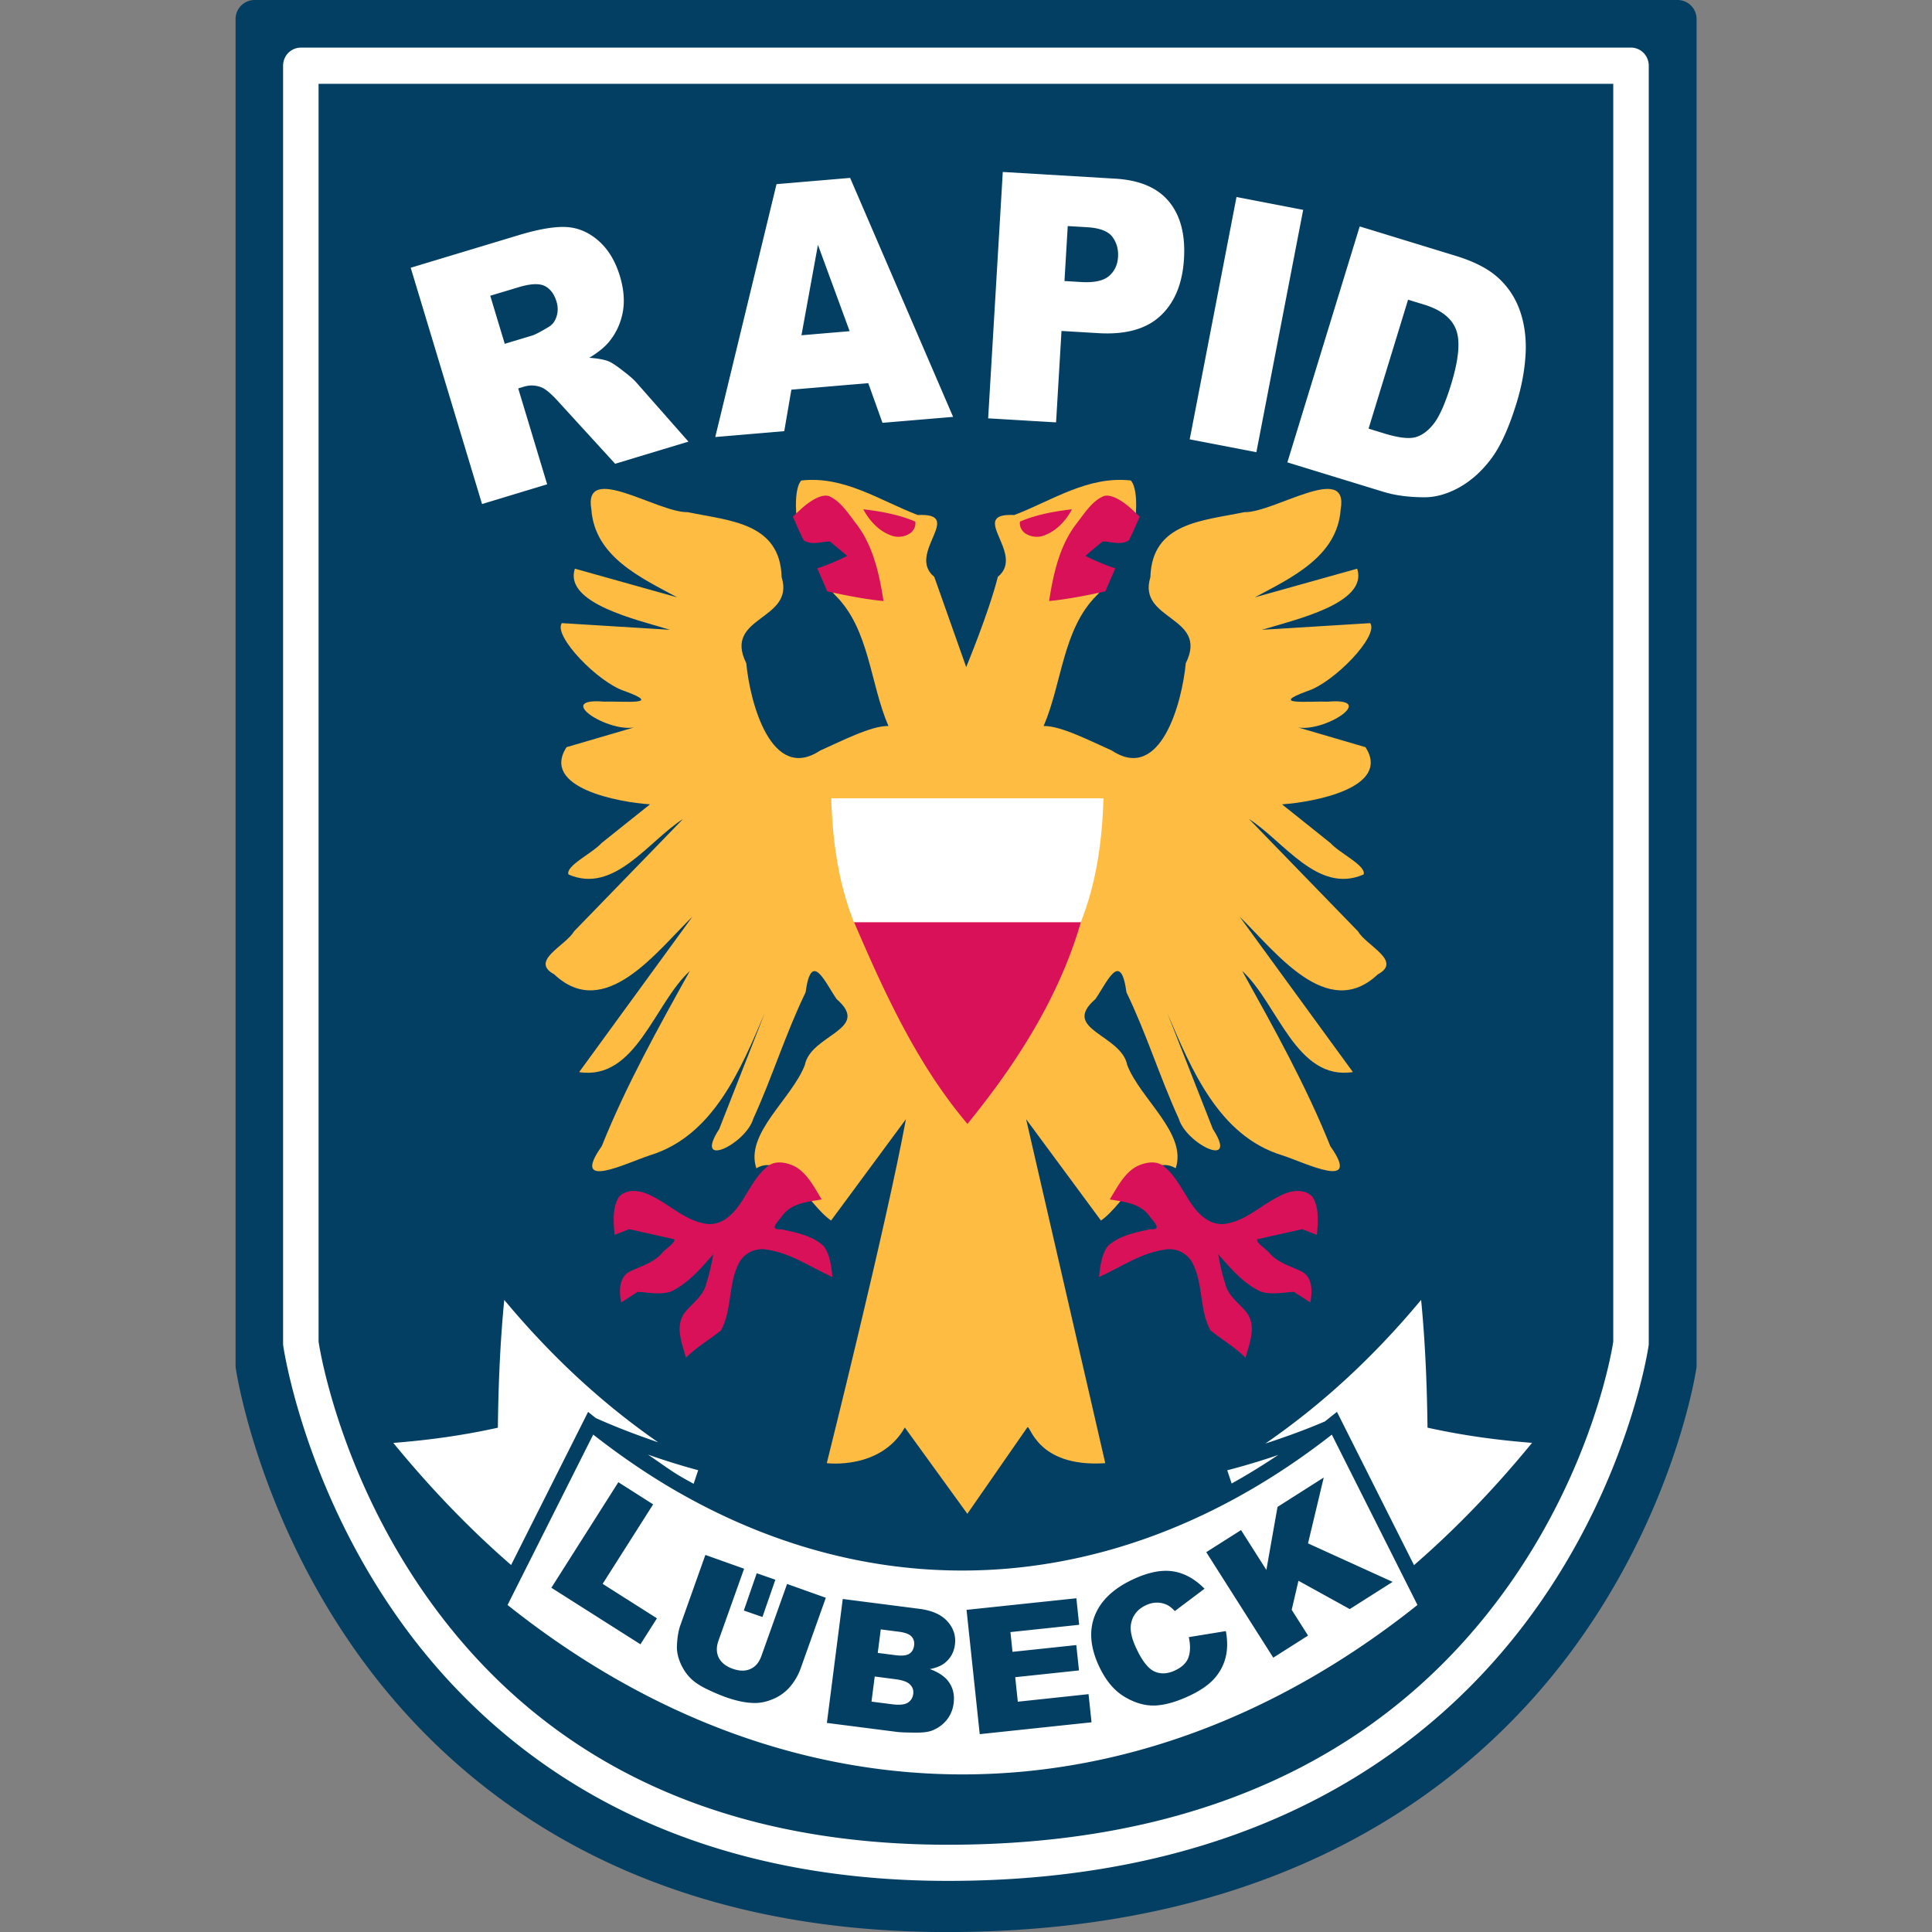
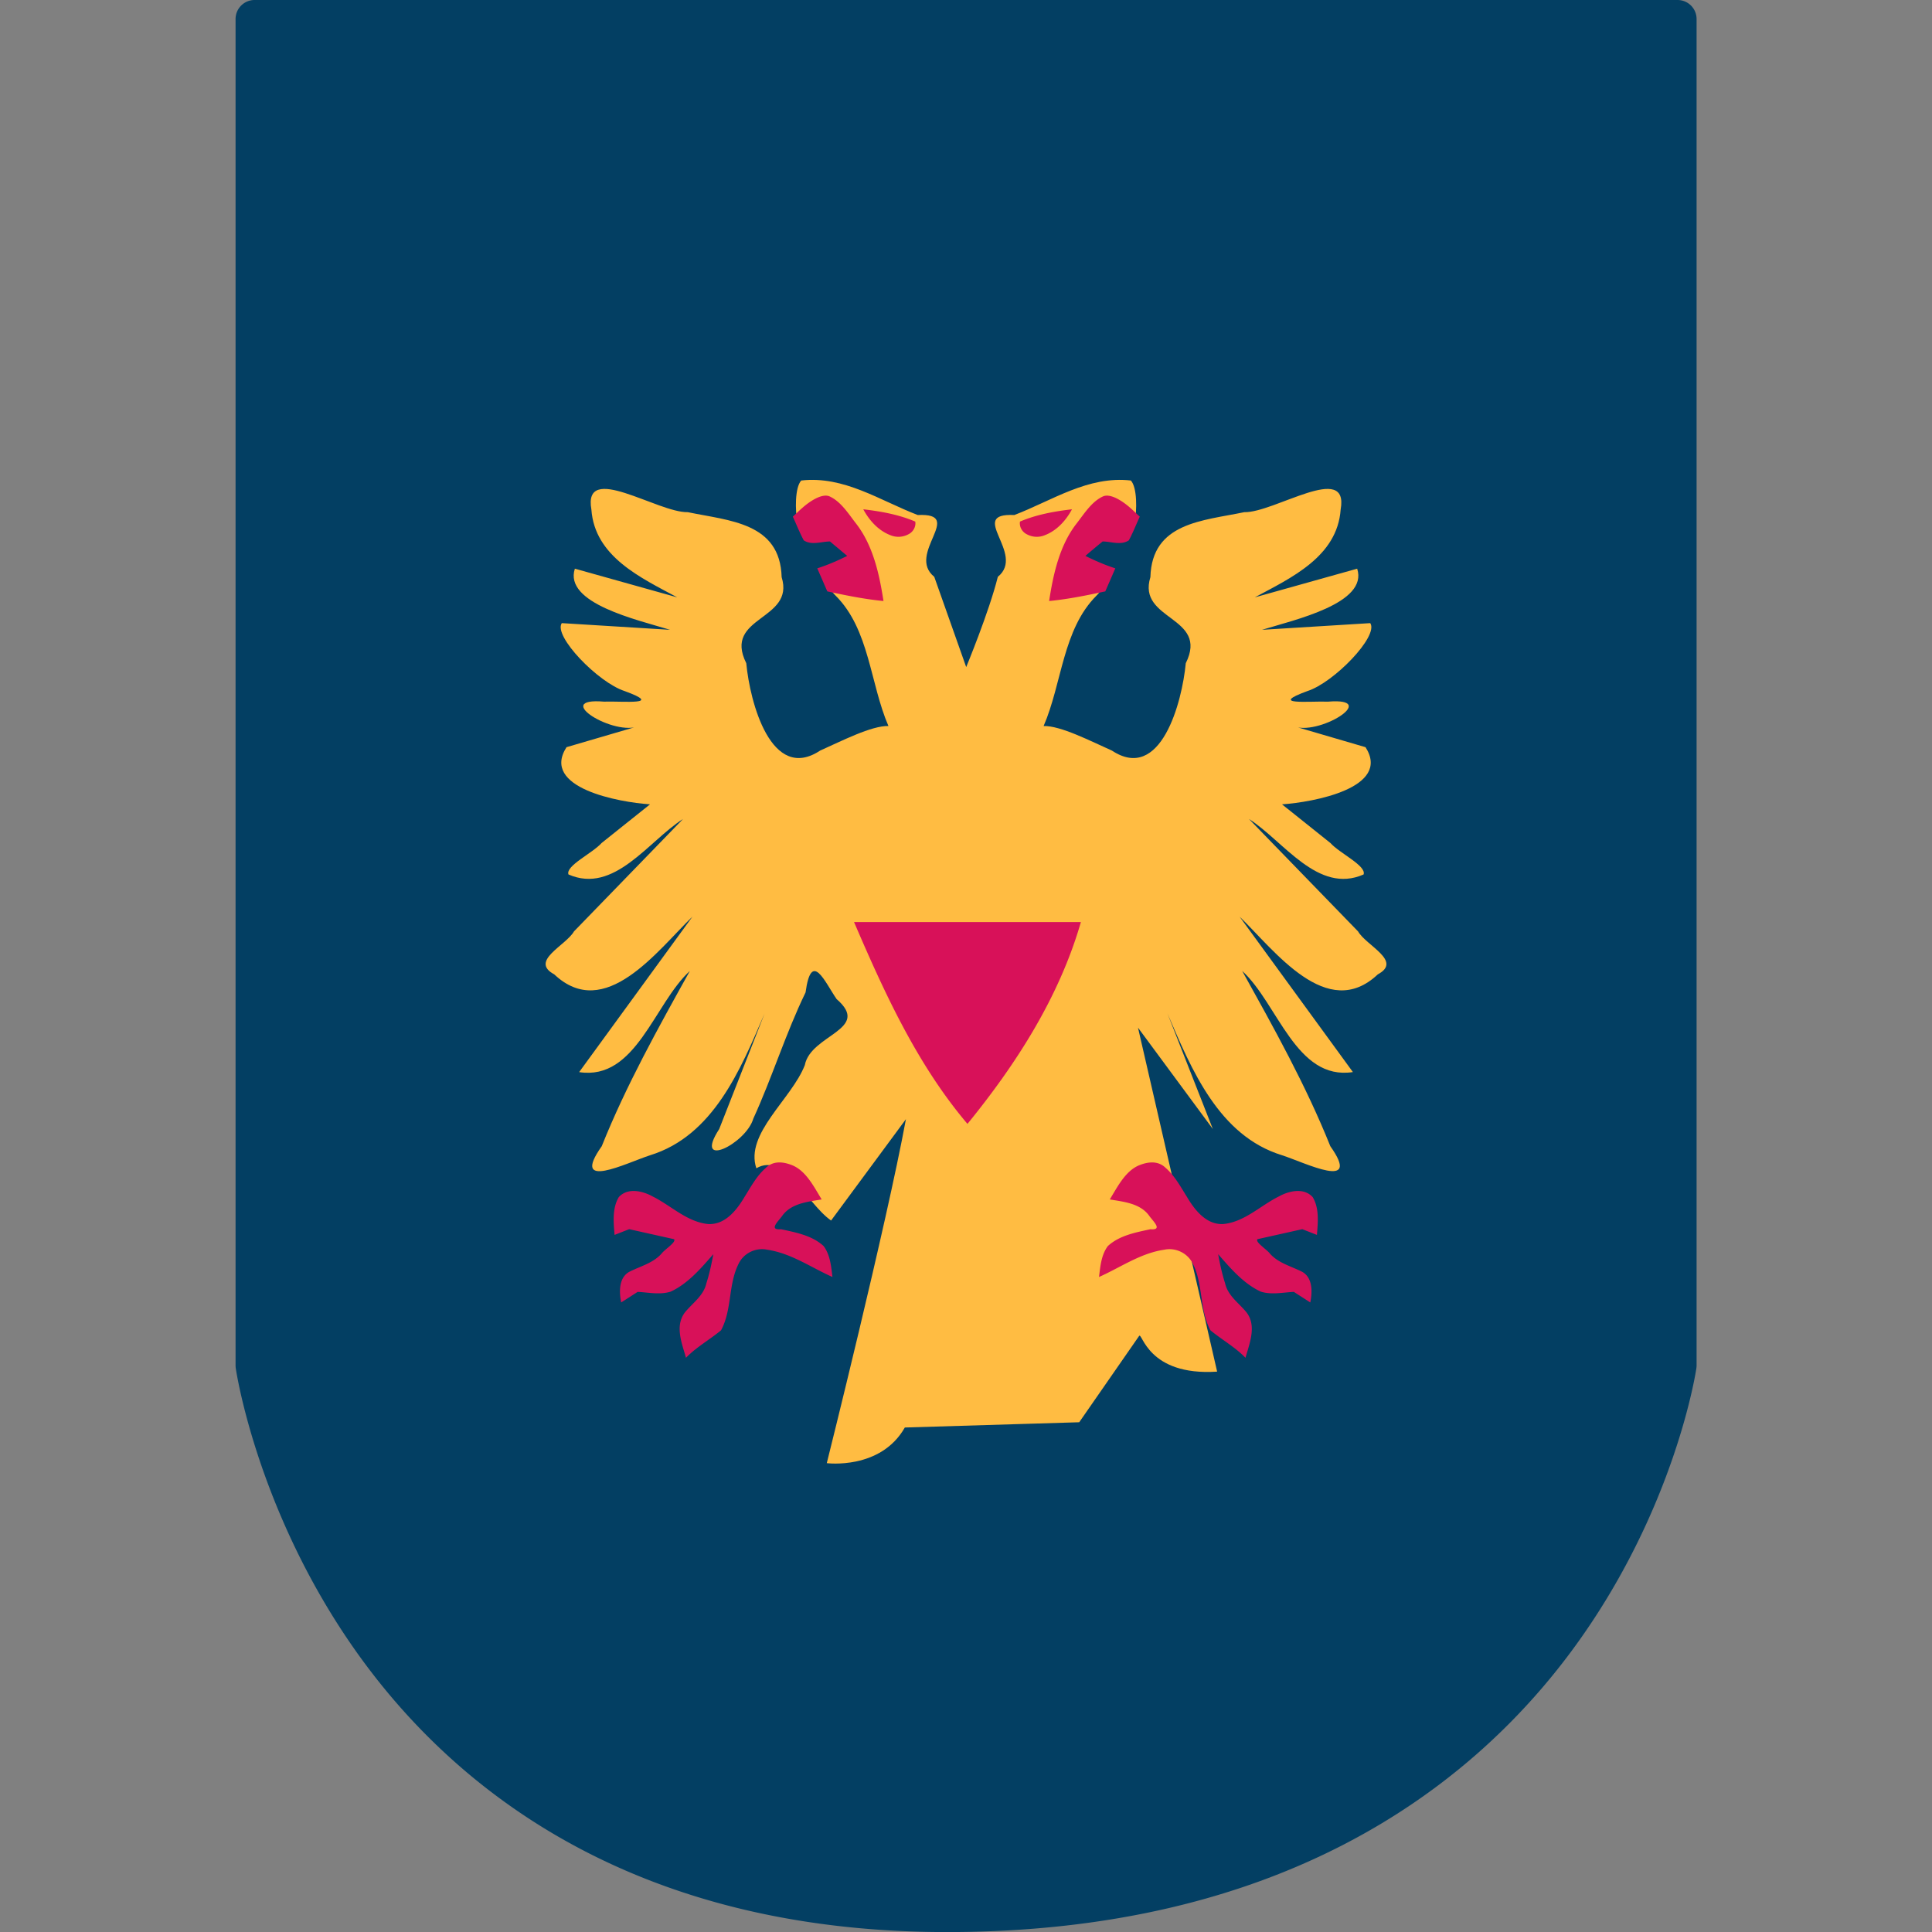
<svg xmlns="http://www.w3.org/2000/svg" viewBox="0 0 384 384">
  <rect x="0" y="0" width="384" height="384" fill="#808080" stroke="none" />
  <path fill="#033f63" d="M50.594 0a3.781 3.781 0 0 0-3.773 3.787V271.4a3.94 3.94 0 0 0 .037.543s4.038 28.08 23.75 56.057 55.533 56.012 117.603 56.012c65.8 0 103.514-27.955 124.207-55.942s24.75-56.127 24.75-56.127a4 4 0 0 0 .042-.543V3.787a3.781 3.781 0 0 0-3.773-3.786H50.595z" paint-order="markers stroke fill" />
-   <path fill="#ffbc42" d="M179.842 283.728c-4.82 8.478-15.513 7.085-15.513 7.085s11.87-47.416 15.73-68.368l-14.876 20.146c-4.893-3.422-9.224-13.668-14.854-10.39-2.316-6.887 7.014-13.743 9.634-20.5 1.17-6.12 13.342-7.047 6.318-13.125-2.368-3.443-5.014-9.843-6.168-1.327-3.96 8.16-6.622 16.86-10.386 25.086-1.48 5.058-12.033 10.186-6.778 2.072l9.015-22.962c-4.782 11.157-10.198 24.305-22.755 28.172-4.7 1.53-15.967 7.196-9.607-1.8 4.845-12.093 11.2-23.47 17.508-34.826-7.106 6.498-10.713 21.836-22 20.1l22.517-30.9c-6.97 6.74-17.38 20.998-27.473 11.467-4.958-2.663 2.304-5.7 3.93-8.534l21.672-22.34c-6.877 4.376-13.692 15.006-22.77 11.02-.618-1.722 4.78-4.215 6.585-6.248l9.627-7.69c-6.16-.4-21.783-3.256-16.6-11.358l14.526-4.252c-4.938 2.287-17.724-5.684-7.082-4.8 3.967-.123 11.912.75 4.1-2.105-5.246-1.683-14.216-10.94-12.483-13.5l21.516 1.327c-6.5-1.987-21.158-5.253-18.918-12.15l20.35 5.7c-7.172-3.87-16.395-8.053-17.065-17.46-1.706-9.575 13.185.67 19.162.53 8.218 1.72 18.35 2.032 18.654 12.912 2.702 8.69-11.72 7.698-7.03 17.112.724 7.752 4.962 23.783 14.683 17.36 4.26-1.897 10.217-4.974 13.572-4.88-3.66-8.48-3.77-19.2-10.49-25.906-4.548-4.432 13.128 4.634 6.483-3.283-1.815-5.158-5.57-21.586-12.063-14.38-1.124 12.872-3.8-2.46-1.26-5.228 8.5-.97 15.624 3.975 23.163 6.862 9.55-.463-2.383 7.7 3.276 12.28l6.348 17.938s4.53-10.916 6.287-17.938c5.66-4.58-6.272-12.744 3.277-12.28 7.54-2.888 14.663-7.833 23.162-6.863 2.54 2.77-.136 18.1-1.26 5.23-6.494-7.207-10.248 9.22-12.063 14.38-6.645 7.917 11.032-1.15 6.483 3.283-6.72 6.716-6.83 17.426-10.5 25.906 3.354-.094 9.312 2.983 13.572 4.88 9.72 6.423 13.96-9.608 14.682-17.36 4.692-9.414-9.73-8.42-7.03-17.112.305-10.88 10.436-11.19 18.654-12.912 5.977.14 20.868-10.105 19.162-.53-.67 9.407-9.893 13.6-17.065 17.46l20.35-5.7c2.24 6.897-12.43 10.163-18.918 12.15l21.515-1.328c1.734 2.57-7.237 11.83-12.483 13.5-7.8 2.856.134 1.983 4.1 2.106 10.643-.874-2.144 7.097-7.08 4.8l14.525 4.252c5.183 8.1-10.44 10.948-16.6 11.358l9.627 7.69c1.805 2.033 7.203 4.526 6.586 6.25-9.08 3.985-15.894-6.645-22.77-11.02l21.673 22.337c1.625 2.845 8.888 5.87 3.93 8.535-10.093 9.53-20.503-4.728-27.474-11.468l22.517 30.89c-11.296 1.736-14.904-13.602-22-20.1 6.3 11.356 12.663 22.733 17.51 34.827 6.36 8.985-4.908 3.32-9.608 1.8-12.557-3.868-17.972-17.016-22.755-28.173l9.016 22.962c5.254 8.114-5.3 2.986-6.78-2.072-3.764-8.226-6.427-16.925-10.386-25.086-1.154-8.516-3.8-2.116-6.167 1.327-7.024 6.078 5.146 7.006 6.317 13.125 2.62 6.757 11.95 13.613 9.635 20.5-5.63-3.277-9.962 6.97-14.854 10.4l-14.876-20.145 15.73 68.368c-13.864.912-14.9-7.98-15.513-7.085l-11.9 17.147" />
+   <path fill="#ffbc42" d="M179.842 283.728c-4.82 8.478-15.513 7.085-15.513 7.085s11.87-47.416 15.73-68.368l-14.876 20.146c-4.893-3.422-9.224-13.668-14.854-10.39-2.316-6.887 7.014-13.743 9.634-20.5 1.17-6.12 13.342-7.047 6.318-13.125-2.368-3.443-5.014-9.843-6.168-1.327-3.96 8.16-6.622 16.86-10.386 25.086-1.48 5.058-12.033 10.186-6.778 2.072l9.015-22.962c-4.782 11.157-10.198 24.305-22.755 28.172-4.7 1.53-15.967 7.196-9.607-1.8 4.845-12.093 11.2-23.47 17.508-34.826-7.106 6.498-10.713 21.836-22 20.1l22.517-30.9c-6.97 6.74-17.38 20.998-27.473 11.467-4.958-2.663 2.304-5.7 3.93-8.534l21.672-22.34c-6.877 4.376-13.692 15.006-22.77 11.02-.618-1.722 4.78-4.215 6.585-6.248l9.627-7.69c-6.16-.4-21.783-3.256-16.6-11.358l14.526-4.252c-4.938 2.287-17.724-5.684-7.082-4.8 3.967-.123 11.912.75 4.1-2.105-5.246-1.683-14.216-10.94-12.483-13.5l21.516 1.327c-6.5-1.987-21.158-5.253-18.918-12.15l20.35 5.7c-7.172-3.87-16.395-8.053-17.065-17.46-1.706-9.575 13.185.67 19.162.53 8.218 1.72 18.35 2.032 18.654 12.912 2.702 8.69-11.72 7.698-7.03 17.112.724 7.752 4.962 23.783 14.683 17.36 4.26-1.897 10.217-4.974 13.572-4.88-3.66-8.48-3.77-19.2-10.49-25.906-4.548-4.432 13.128 4.634 6.483-3.283-1.815-5.158-5.57-21.586-12.063-14.38-1.124 12.872-3.8-2.46-1.26-5.228 8.5-.97 15.624 3.975 23.163 6.862 9.55-.463-2.383 7.7 3.276 12.28l6.348 17.938s4.53-10.916 6.287-17.938c5.66-4.58-6.272-12.744 3.277-12.28 7.54-2.888 14.663-7.833 23.162-6.863 2.54 2.77-.136 18.1-1.26 5.23-6.494-7.207-10.248 9.22-12.063 14.38-6.645 7.917 11.032-1.15 6.483 3.283-6.72 6.716-6.83 17.426-10.5 25.906 3.354-.094 9.312 2.983 13.572 4.88 9.72 6.423 13.96-9.608 14.682-17.36 4.692-9.414-9.73-8.42-7.03-17.112.305-10.88 10.436-11.19 18.654-12.912 5.977.14 20.868-10.105 19.162-.53-.67 9.407-9.893 13.6-17.065 17.46l20.35-5.7c2.24 6.897-12.43 10.163-18.918 12.15l21.515-1.328c1.734 2.57-7.237 11.83-12.483 13.5-7.8 2.856.134 1.983 4.1 2.106 10.643-.874-2.144 7.097-7.08 4.8l14.525 4.252c5.183 8.1-10.44 10.948-16.6 11.358l9.627 7.69c1.805 2.033 7.203 4.526 6.586 6.25-9.08 3.985-15.894-6.645-22.77-11.02l21.673 22.337c1.625 2.845 8.888 5.87 3.93 8.535-10.093 9.53-20.503-4.728-27.474-11.468l22.517 30.89c-11.296 1.736-14.904-13.602-22-20.1 6.3 11.356 12.663 22.733 17.51 34.827 6.36 8.985-4.908 3.32-9.608 1.8-12.557-3.868-17.972-17.016-22.755-28.173l9.016 22.962l-14.876-20.145 15.73 68.368c-13.864.912-14.9-7.98-15.513-7.085l-11.9 17.147" />
  <path fill="#d81159" d="M169.75 183.27l45.085-.003c-4.313 14.927-12.833 28.2-22.545 40.114-9.993-11.788-16.476-26-22.538-40.1zm61.964 48.887c-1.542-1.542-3.576-1.224-5.204-.586-2.793 1.094-4.36 4.256-5.93 6.825 2.8.478 6.134.768 7.908 3.358.83 1.1 2.63 2.775.164 2.565-2.937.642-6.144 1.227-8.444 3.33-1.327 1.74-1.514 4.056-1.77 6.164 4.274-1.9 8.226-4.726 12.936-5.415 2.277-.5 4.7.664 5.712 2.78 2.098 4.132 1.28 9.14 3.498 13.232 2.275 1.88 4.892 3.328 6.964 5.458.802-2.86 2.238-6.265.255-8.96-1.506-1.894-3.75-3.324-4.308-5.85-.606-1.887-1.022-3.83-1.38-5.78 2.47 2.823 5.018 5.832 8.464 7.44 2.135.68 4.447.157 6.58.052l3.27 2.1c.444-2.178.49-5.154-1.874-6.217-2.126-1.035-4.524-1.655-6.16-3.503-.642-.848-2.95-2.258-2.474-2.85l8.92-1.992 2.907 1.14c.197-2.495.5-5.284-.845-7.516-1.766-1.935-4.74-1.238-6.758-.108-3.64 1.81-6.77 5.03-10.962 5.46-3.368.215-5.7-2.734-7.26-5.376-1.263-2.012-2.41-4.164-4.208-5.754zm-79.534 0c1.542-1.542 3.576-1.224 5.204-.586 2.793 1.094 4.36 4.256 5.93 6.825-2.8.478-6.134.768-7.91 3.358-.828 1.1-2.63 2.775-.164 2.565 2.938.642 6.145 1.227 8.445 3.33 1.327 1.74 1.514 4.056 1.77 6.164-4.273-1.9-8.226-4.726-12.935-5.415-2.277-.5-4.7.664-5.712 2.78-2.098 4.132-1.28 9.14-3.498 13.232-2.275 1.88-4.892 3.328-6.964 5.458-.802-2.86-2.238-6.265-.256-8.96 1.506-1.894 3.75-3.324 4.31-5.85.606-1.887 1.022-3.83 1.38-5.78-2.47 2.823-5.017 5.832-8.464 7.44-2.134.68-4.446.157-6.578.052l-3.27 2.1c-.443-2.178-.5-5.154 1.875-6.217 2.125-1.035 4.524-1.655 6.16-3.503.642-.848 2.95-2.258 2.474-2.85l-8.92-1.992-2.907 1.14c-.197-2.495-.5-5.284.844-7.516 1.767-1.935 4.742-1.238 6.76-.108 3.64 1.81 6.77 5.03 10.962 5.46 3.368.215 5.7-2.734 7.26-5.376 1.264-2.012 2.4-4.164 4.208-5.754zm23.42-112.7c-.817-5.326-2.06-10.983-5.382-15.306-1.576-2.015-3.094-4.528-5.443-5.537-1.623-.55-4.08 1.25-5.26 2.293-.664.57-1.28 1.194-1.93 1.778.72 1.574 1.352 3.192 2.174 4.717 1.584 1.033 3.484.232 5.207.217l3.426 2.87c-1.926.957-3.905 1.814-5.95 2.473l1.994 4.58c3.636.786 7.462 1.562 11.164 1.914zm32.922 0c.817-5.326 2.06-10.983 5.382-15.306 1.577-2.015 3.094-4.528 5.443-5.537 1.623-.55 4.08 1.25 5.26 2.293.664.57 1.28 1.194 1.93 1.778-.722 1.574-1.353 3.192-2.175 4.717-1.584 1.033-3.484.232-5.206.217a169.98 169.98 0 0 0-3.426 2.871c1.925.957 3.904 1.814 5.95 2.473l-1.995 4.58c-3.636.786-7.462 1.562-11.163 1.914zm4.542-18.23c-3.518.41-7.053 1.045-10.334 2.44-.173 1.028.44 2.077 1.354 2.52a4.156 4.156 0 0 0 3.65.16c2.354-.92 4.146-2.918 5.33-5.12zm-41.48 0c3.518.41 7.053 1.045 10.334 2.44.172 1.028-.44 2.077-1.354 2.52a4.156 4.156 0 0 1-3.65.16c-2.355-.92-4.146-2.918-5.33-5.12z" />
-   <path fill="#fff" d="M270.25 45.003l19.124 5.86q5.655 1.734 8.592 4.524 2.966 2.8 4.25 6.727 1.283 3.928.992 8.528-.29 4.6-1.762 9.4-2.304 7.517-5.113 11.206-2.772 3.665-6.334 5.653-3.553 1.955-6.934 1.934-4.627-.017-8.065-1.073L255.875 91.9zm9.617 14.566l-7.855 25.625 3.154.967q4.036 1.237 6.045.768 2.02-.502 3.75-2.7 1.74-2.232 3.466-7.862 2.285-7.454.97-10.867-1.317-3.413-6.318-4.947l-3.21-.984zm-34.102-20.413l13.25 2.555-9.3 48.165-13.25-2.555zm-46.452-4.977l22.342 1.33q7.298.433 10.685 4.557 3.417 4.125 2.988 11.34-.44 7.415-4.665 11.354-4.194 3.94-12.323 3.457l-7.358-.437-1.08 18.17-13.5-.803zm12.26 21.678l3.293.196q3.887.23 5.548-1.18 1.664-1.442 1.805-3.814.137-2.305-1.132-3.99-1.27-1.684-5.037-1.908l-3.828-.228zm-39 20.298l-15.28 1.297-1.418 8.247-13.712 1.164L154.34 36.6l14.63-1.242 20.468 47.5L175.4 84.04zm-3.7-10.33l-6.3-17.163-3.276 17.975zm-73.064 34.352l-14.176-46.96 21.482-6.485q5.975-1.804 9.482-1.604 3.506.2 6.39 2.754 2.873 2.523 4.227 7.008 1.18 3.908.56 7.205-.628 3.266-2.686 5.8-1.31 1.62-3.963 3.223 2.566.17 3.88.716.885.362 2.793 1.848 1.936 1.478 2.7 2.365l10.34 11.733-14.568 4.398-11.218-12.272q-2.15-2.39-3.426-2.915-1.723-.668-3.487-.136L103 77.2l5.753 19.06zm4.514-31.84l5.435-1.64q.882-.267 3.22-1.672 1.193-.674 1.632-2.1.468-1.434.004-2.972-.687-2.274-2.335-3.105-1.648-.83-5.176.234l-5.662 1.7 2.882 9.546zm-.097 190.03c-.797 8.175-1.148 16.35-1.26 24.624l-.013.78-.762.163c-6.684 1.44-13.282 2.332-20.016 2.856 7.415 9.05 15.176 17.118 23.413 24.265l15.3-30.427 1.52 1.215.072.033h.002c4.115 1.846 8.212 3.384 12.34 4.795-11.137-7.732-21.194-17.02-30.596-28.302zm182.232 0c-9.5 11.4-19.67 20.765-30.948 28.546 3.958-1.293 7.888-2.706 11.828-4.392l.506-.4 1.887-1.504 15.317 30.466c8.254-7.156 16.033-15.237 23.462-24.305-6.735-.524-13.333-1.415-20.018-2.855l-.762-.164-.012-.78c-.113-8.273-.463-16.447-1.26-24.622zm-164.554 26.776l-17.02 33.86c56.3 44.9 124.548 44.9 180.848 0l-17.02-33.856c-40.748 31.877-88.48 35.568-130.8 10.92-5.432-3.164-10.768-6.832-15.998-10.924zm10.878 3.968c2.202 1.466 4.368 3.114 6.6 4.413.824.48 1.656.935 2.487 1.393l.898-2.702a138.54 138.54 0 0 1-9.985-3.104zm125.278.073a137.329 137.329 0 0 1-10.136 3.045l.874 2.632c3.117-1.727 6.2-3.64 9.262-5.677zm9.044 4.488l-3.125 13.088 16.814 7.652-8.517 5.408-10.195-5.63-1.345 5.773 3.253 5.12-6.914 4.392-13.32-20.97 6.914-4.39 5.033 7.924 2.216-12.528zm-140.2.93l6.915 4.4-10.036 15.8 10.792 6.852-3.28 5.163-17.706-11.24zm17.295 14.452l7.698 2.743-5.09 14.287c-.455 1.278-.436 2.4.056 3.4.506.984 1.428 1.717 2.768 2.194 1.33.473 2.494.5 3.494.055 1.015-.442 1.753-1.3 2.215-2.61l5.1-14.3 7.7 2.744-4.97 13.952a11.72 11.72 0 0 1-2.098 3.679 8.88 8.88 0 0 1-3.312 2.454c-1.303.567-2.56.844-3.77.833-1.685-.013-3.577-.392-5.678-1.14a38.668 38.668 0 0 1-3.899-1.66c-1.374-.67-2.46-1.4-3.26-2.222-.795-.823-1.44-1.814-1.936-2.974-.484-1.155-.708-2.25-.673-3.28.054-1.66.286-3.065.695-4.215zm91.108 3.166a9.434 9.434 0 0 1 1.766.087c2.273.33 4.388 1.486 6.342 3.464l-5.906 4.44c-.55-.578-1.026-.965-1.426-1.164a4.645 4.645 0 0 0-2.1-.514c-.734-.004-1.47.168-2.213.516-1.68.79-2.67 2.028-2.97 3.716-.234 1.258.12 2.895 1.066 4.9 1.17 2.495 2.38 4.02 3.623 4.57 1.24.542 2.59.468 4.053-.22 1.42-.665 2.313-1.54 2.682-2.625.38-1.1.402-2.422.06-3.997l7.36-1.2c.366 1.913.348 3.663-.053 5.25s-1.16 2.997-2.284 4.236c-1.112 1.233-2.742 2.354-4.892 3.363-2.608 1.224-4.907 1.873-6.896 1.946-1.984.057-3.998-.527-6.038-1.753s-3.715-3.234-5.026-6.026c-1.748-3.723-2.036-7.076-.867-10.06 1.176-2.997 3.694-5.403 7.557-7.216 2.267-1.065 4.32-1.635 6.16-1.712zm-80.9.477l3.703 1.284-2.568 7.407-3.702-1.284 1.284-3.705zm63.53 4.97l.558 5.274-13.664 1.45.415 3.926 12.676-1.345.534 5.04-12.674 1.345.516 4.87 14.058-1.5.595 5.594-22.223 2.355-2.62-24.705zm-46.432.144l15.207 1.952c2.535.325 4.403 1.16 5.603 2.5 1.212 1.352 1.707 2.898 1.485 4.634-.187 1.457-.832 2.645-1.934 3.563-.735.612-1.75 1.04-3.045 1.284 1.835.668 3.127 1.58 3.878 2.735.764 1.146 1.046 2.504.845 4.073-.164 1.277-.628 2.383-1.393 3.322s-1.734 1.634-2.9 2.087c-.73.283-1.792.42-3.19.412-1.858-.013-3.084-.054-3.682-.13l-14.026-1.798zm7.554 6.044l-.598 4.673 3.532.453c1.268.163 2.172.073 2.714-.267.555-.35.884-.9.983-1.684.092-.717-.087-1.3-.538-1.778-.438-.467-1.273-.778-2.505-.936zm-1.2 9.364l-.64 4.992 4.142.53c1.4.18 2.416.077 3.05-.3.634-.396 1.002-.987 1.103-1.772.093-.728-.12-1.348-.638-1.86-.505-.52-1.47-.87-2.89-1.053zM59.792 9.464a3.528 3.595 0 0 0-3.527 3.593V266.98a3.528 3.595 0 0 0 .033.516s3.774 26.643 22.2 53.2 51.9 53.145 109.93 53.145c61.515 0 96.76-26.525 116.102-53.083s23.135-53.256 23.135-53.256a3.528 3.595 0 0 0 .037-.516V13.053a3.528 3.595 0 0 0-3.526-3.593H59.788zm3.526 7.2h257.33v250.002c-.078.533-3.715 25.016-21.78 49.817-18.265 25.074-50.892 50.175-110.438 50.175-55.93 0-86.762-25.027-104.168-50.1-17.216-24.805-20.863-49.342-20.942-49.882zm101.907 142.003l54.093.001c-.23 8.364-1.4 16.83-4.508 24.632-15.026 0-30.052 0-45.08-.002-3.108-7.792-4.28-16.278-4.508-24.63z" />
</svg>